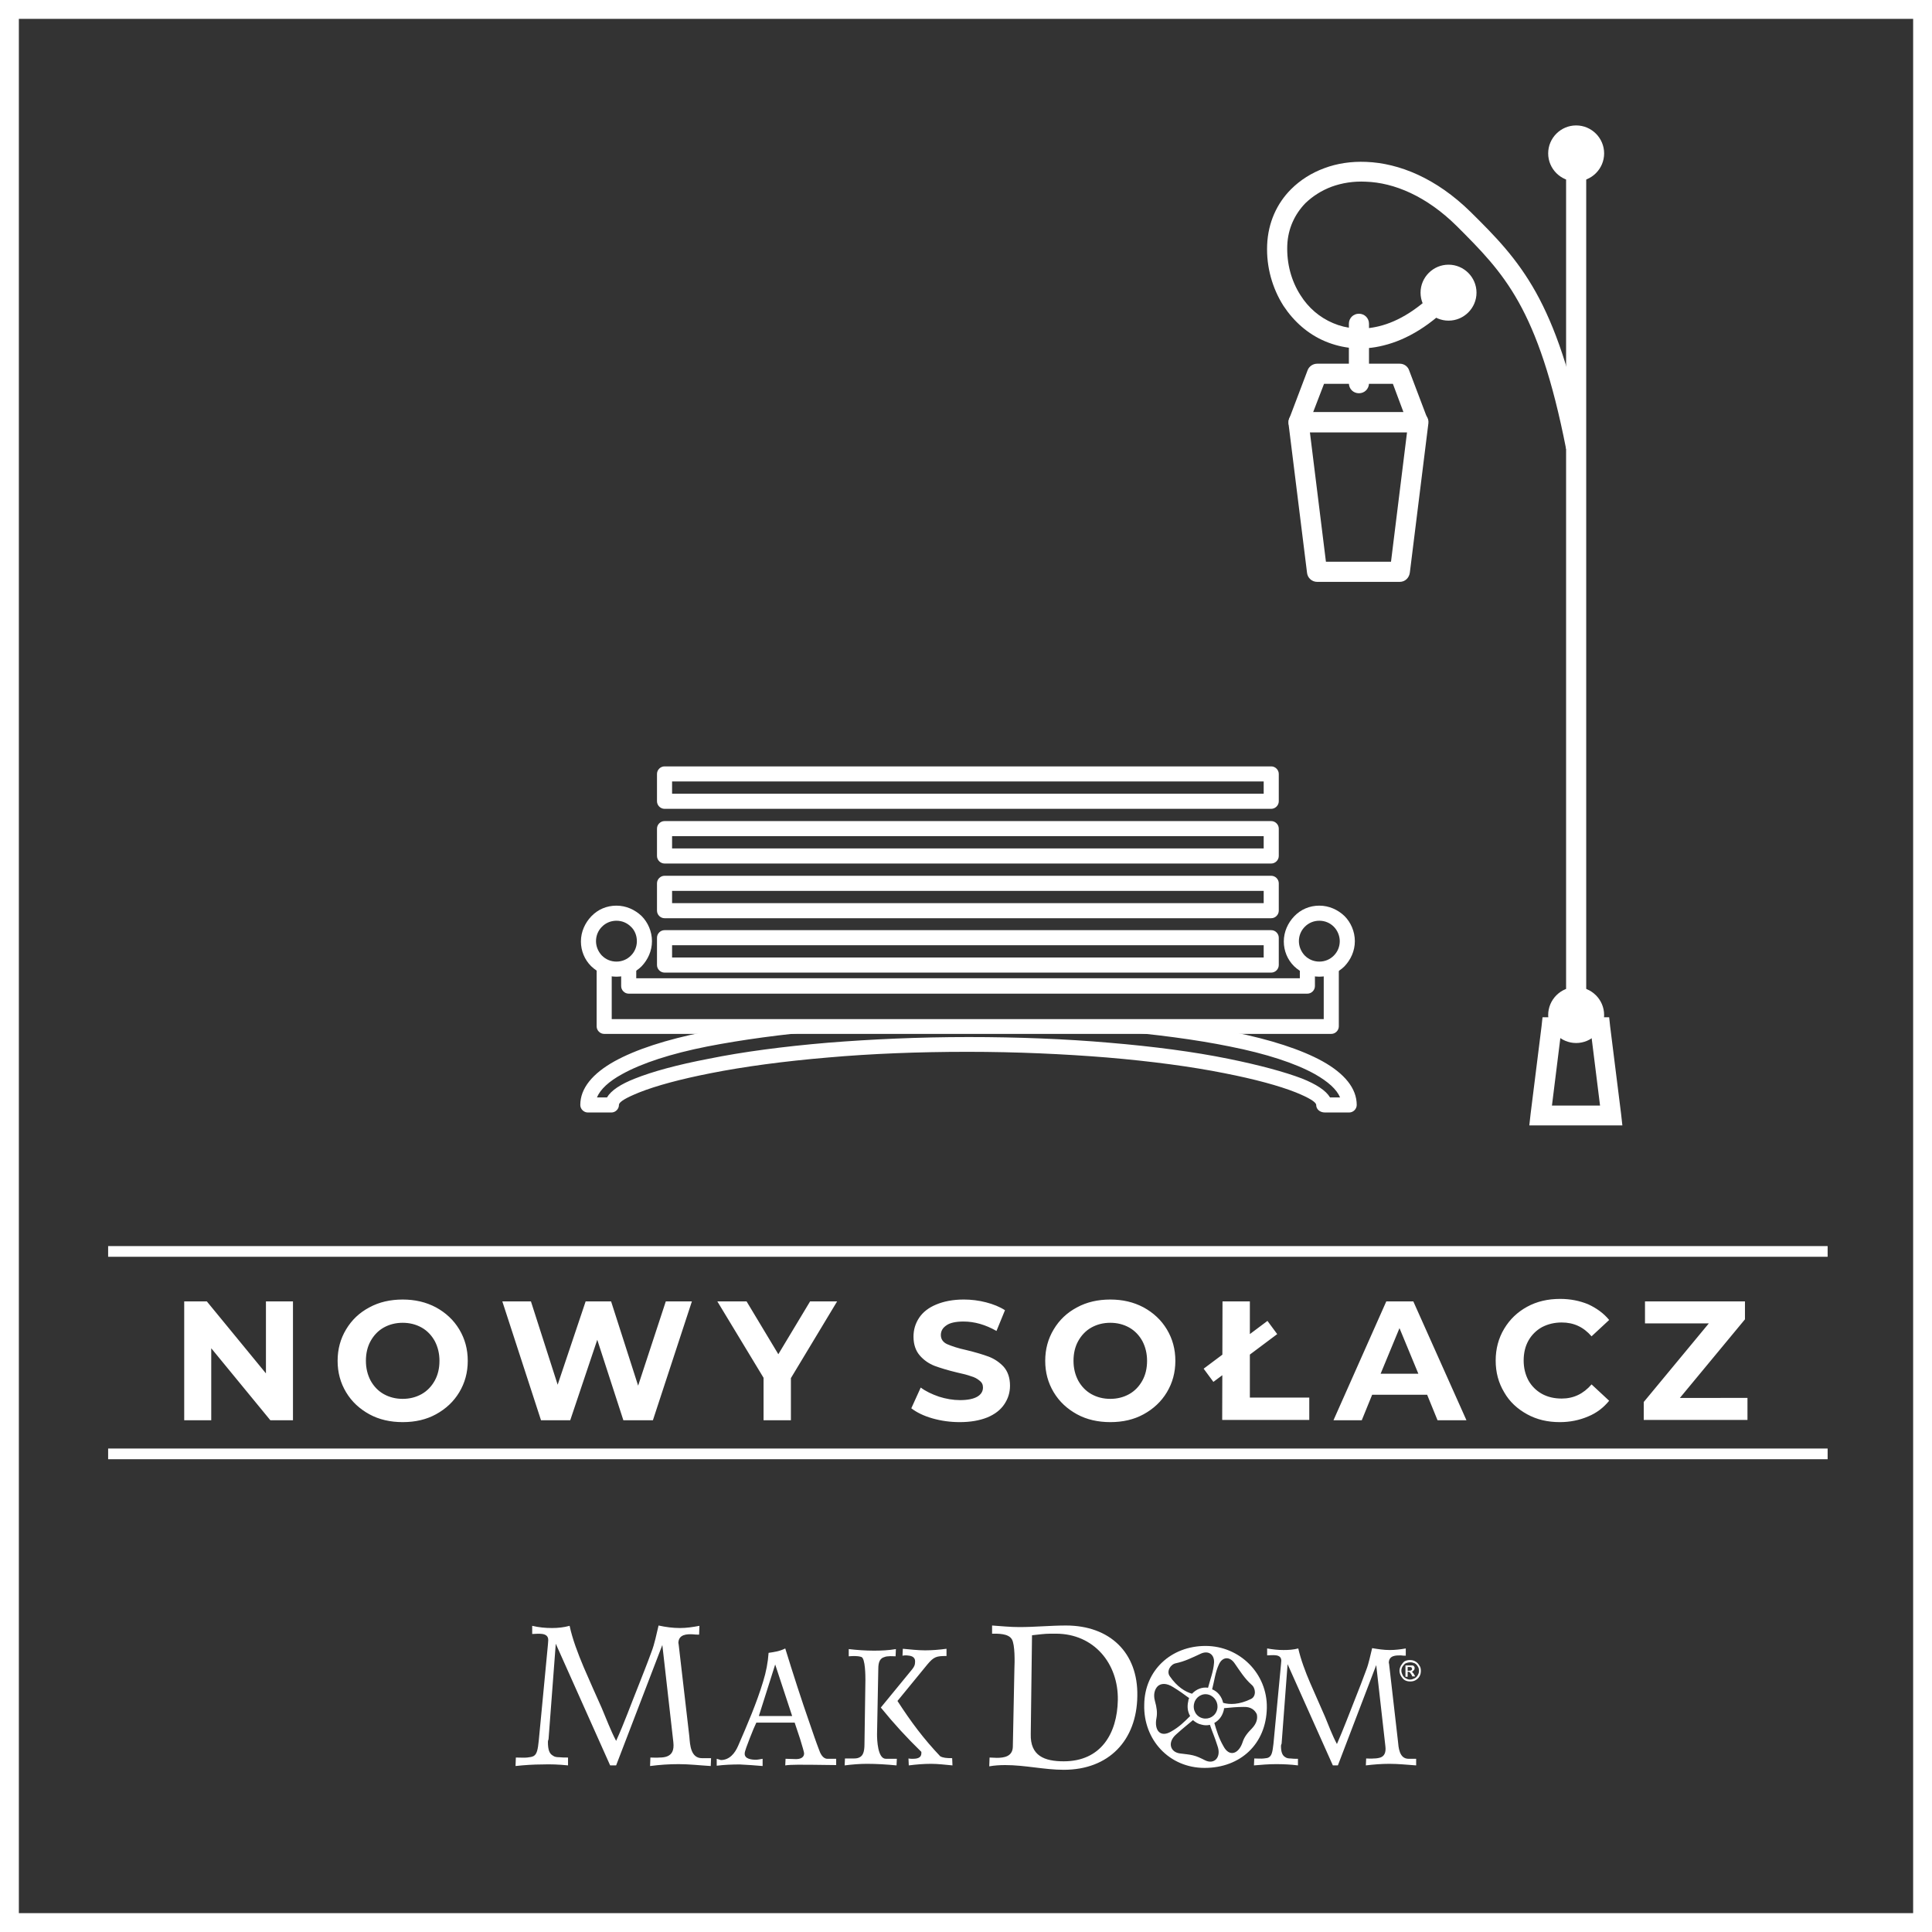
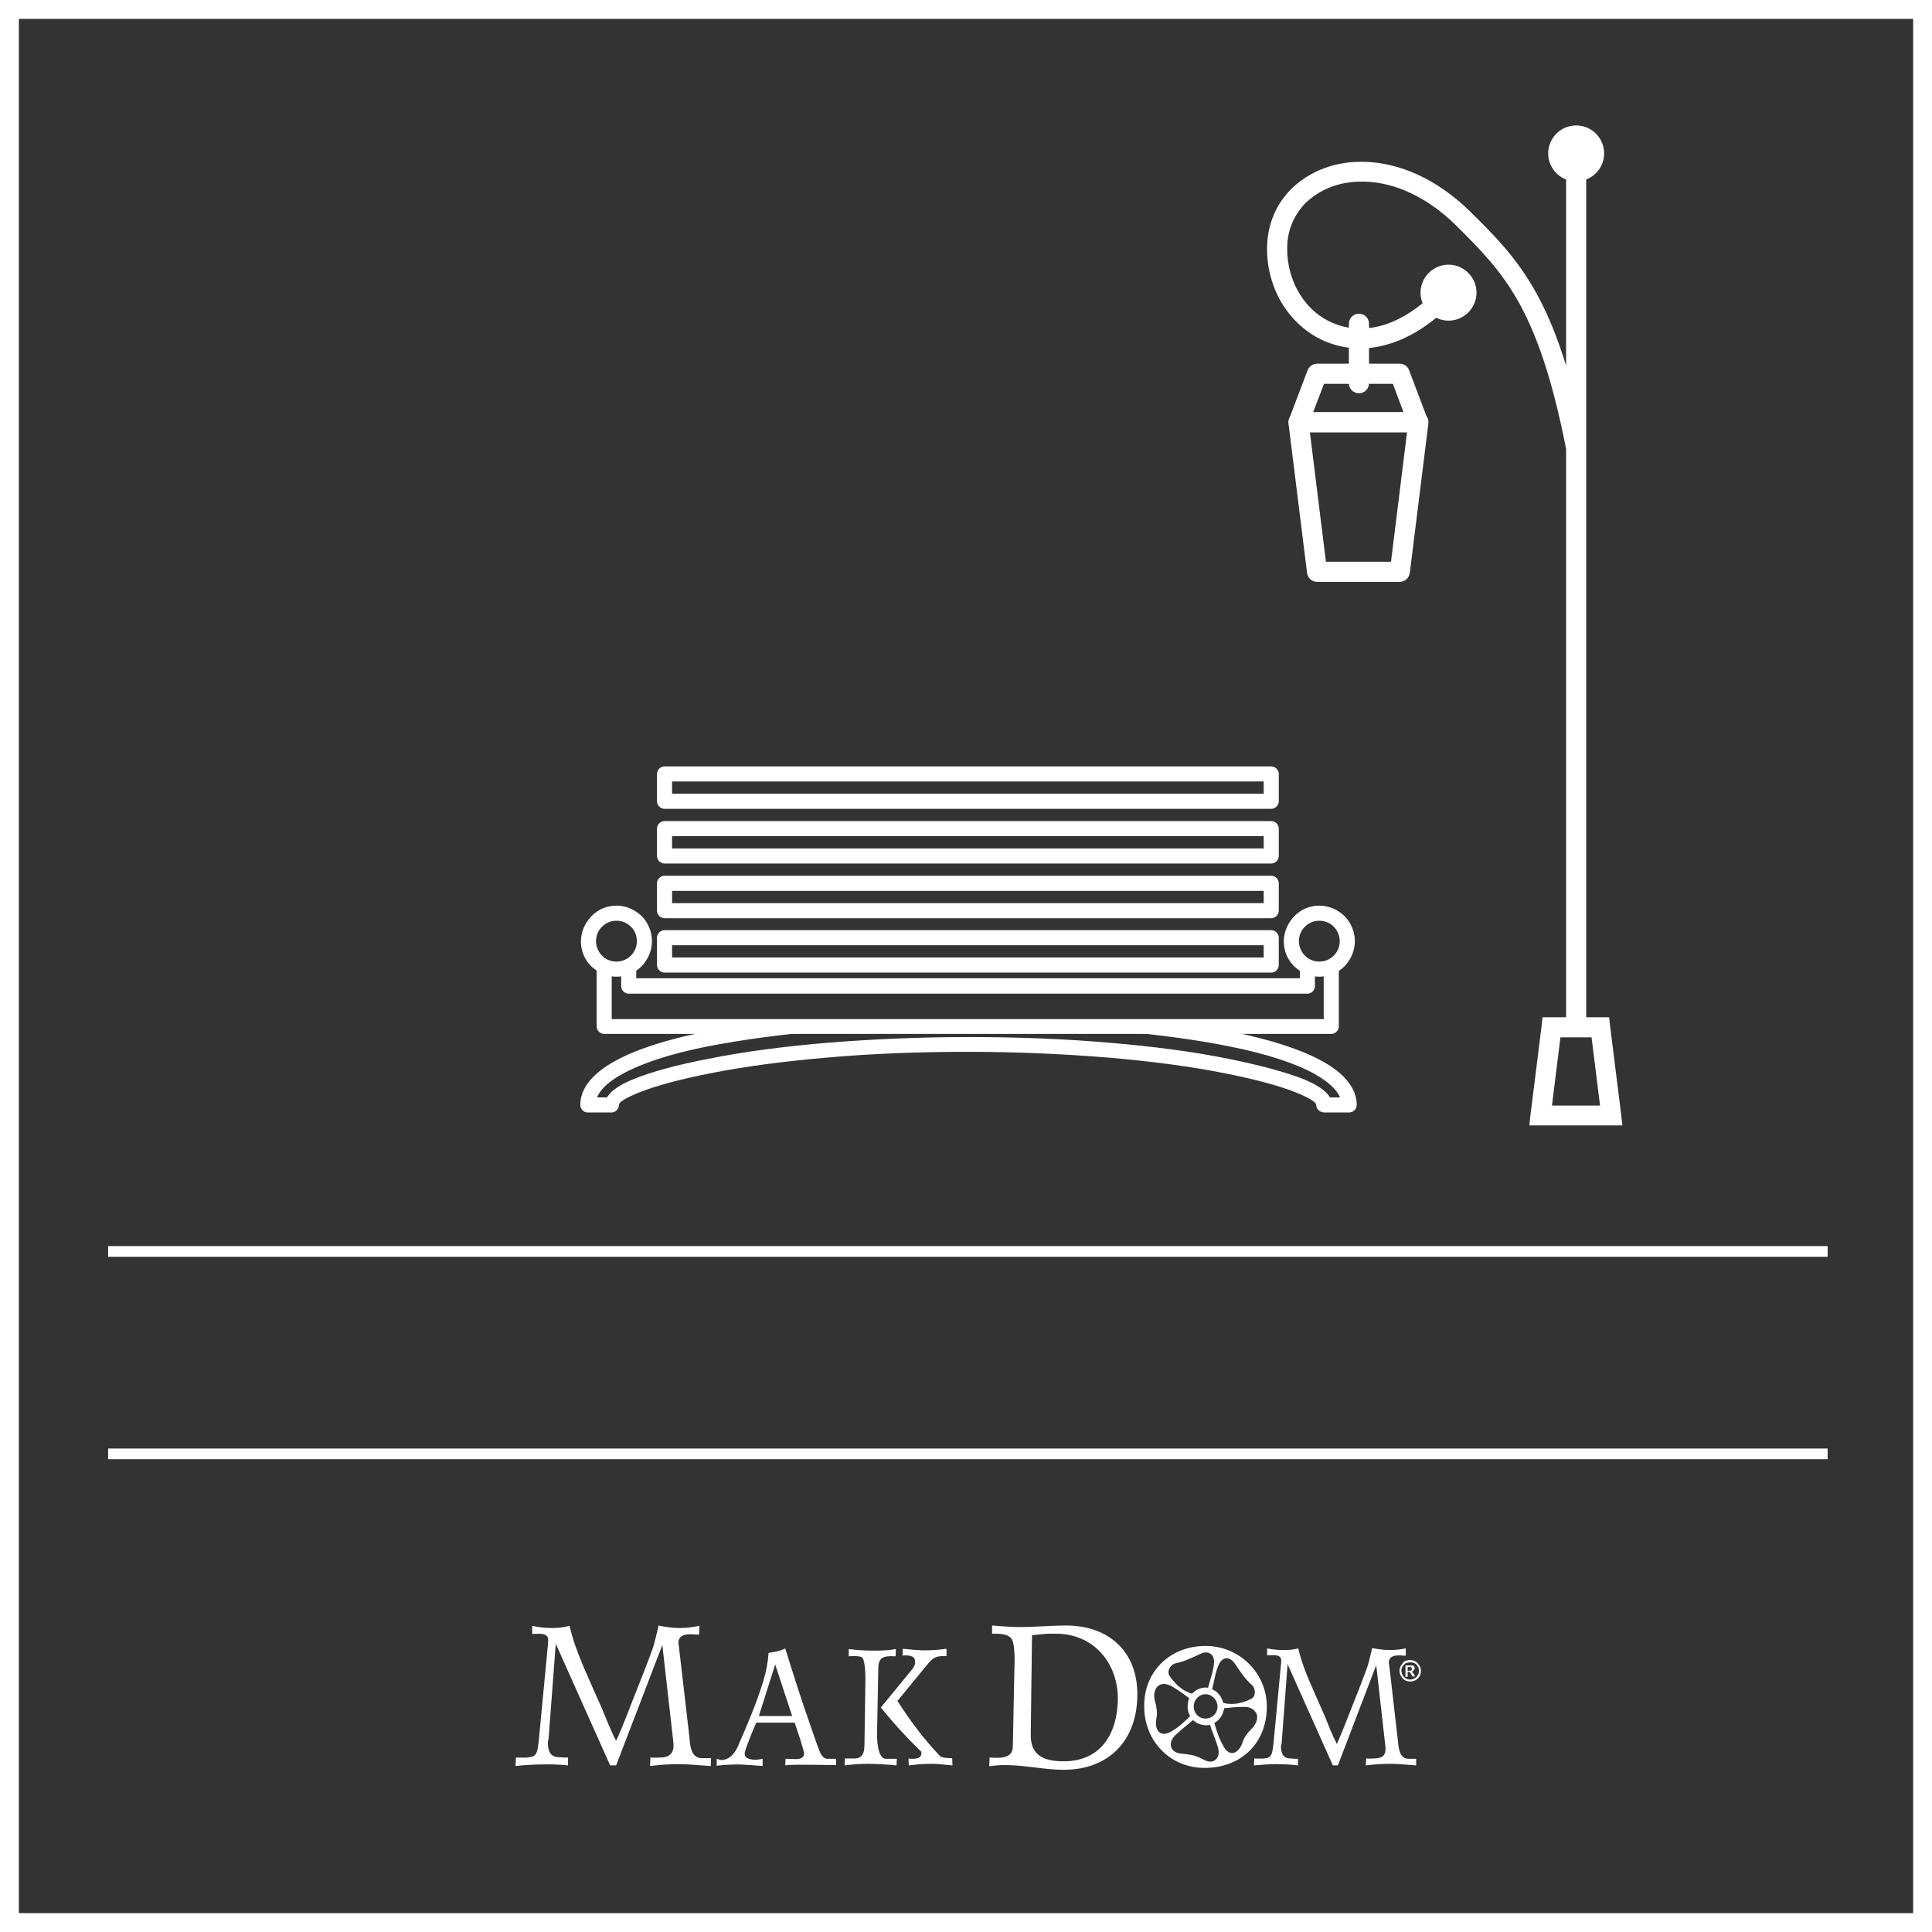
<svg xmlns="http://www.w3.org/2000/svg" version="1.1" id="Warstwa_1" x="0px" y="0px" viewBox="0 0 614.6 614.6" style="enable-background:new 0 0 614.6 614.6;" xml:space="preserve">
  <rect x="0" y="0" width="614.6" height="614.6" fill="#333333" stroke="none" />
  <style type="text/css">
	.st0{fill:#ffffff;}
</style>
  <title>logo_2</title>
  <g id="Warstwa_2_1_">
    <g id="Warstwa_1-2">
      <g>
        <g>
          <path class="st0" d="M614.6,0v614.6H0V0H614.6 M608.6,6H6v602.6h602.6V6L608.6,6z" />
        </g>
      </g>
    </g>
  </g>
  <rect x="34.4" y="396.4" class="st0" width="547" height="3.4" />
  <rect x="34.4" y="460.8" class="st0" width="547" height="3.4" />
  <path class="st0" d="M493.6,323.6h15.5h2.8l0.3,2.8l3.5,28l0.4,3.6h-3.6h-22.4h-3.6l0.4-3.6l3.5-28l0.3-2.8H493.6z M506.3,330h-9.9  l-2.7,21.7H509L506.3,330z" />
  <path class="st0" d="M421.8,178.7h20.7l5.1-41.2h-30.9L421.8,178.7z M445.3,185.1H419c-1.6,0-3-1.2-3.2-2.8l-5.9-47.5  c0-0.2,0-0.3,0-0.5c0-1.8,1.4-3.2,3.2-3.2h38.1v0c0.1,0,0.3,0,0.4,0c1.7,0.2,3,1.8,2.8,3.5l-5.9,47.5  C448.3,183.8,447,185.1,445.3,185.1" />
  <path class="st0" d="M419,115.7h26.3c1.4,0,2.6,0.9,3,2.2l5.8,15.3c0.6,1.6-0.2,3.5-1.8,4.1c-0.4,0.1-0.8,0.2-1.1,0.2v0h-38.1  c-1.8,0-3.2-1.4-3.2-3.2c0-0.5,0.1-0.9,0.3-1.3l5.8-15.3C416.5,116.5,417.7,115.7,419,115.7L419,115.7z M443.1,122.1h-21.9l-3.5,9.1  h28.8L443.1,122.1z" />
  <rect x="498.2" y="48.8" class="st0" width="6.4" height="278" />
  <path class="st0" d="M501.4,39.9c4.9,0,8.9,4,8.9,8.9c0,4.9-4,8.9-8.9,8.9c-4.9,0-8.9-4-8.9-8.9C492.5,43.9,496.5,39.9,501.4,39.9" />
  <path class="st0" d="M418.7,351.5c0-0.9-2.3-2.3-6.5-4c-5.3-2.1-13-4.2-22.7-6.1c-10.5-2.1-23.2-3.8-37.4-5  c-13.6-1.1-28.6-1.8-44.3-1.8c-15.7,0-30.7,0.6-44.3,1.8c-14.2,1.2-26.8,2.9-37.4,5c-9.7,1.9-17.4,4-22.7,6.1c-4.2,1.7-6.5,3-6.5,4  c0,1.3-1.1,2.4-2.4,2.4H187c-1.3,0-2.4-1.1-2.4-2.4c0-5.3,3.9-10,10.9-13.9c6.7-3.7,16.4-6.9,28.5-9.3c0.8-0.2,1.6-0.3,2.4-0.5h36.7  l0,0c-14.4,1.2-27.3,3-38.1,5.1c-11.6,2.3-20.8,5.3-27.1,8.8c-4.2,2.3-6.9,4.8-8,7.4h3.2c1.3-2.2,4.3-4.2,8.9-6  c5.5-2.2,13.5-4.4,23.5-6.3c10.8-2.2,23.7-3.9,37.9-5.1c13.8-1.1,28.8-1.8,44.7-1.8c15.8,0,30.9,0.6,44.7,1.8  c14.3,1.2,27.1,2.9,37.9,5.1c9.9,2,18,4.2,23.5,6.3c4.5,1.8,7.6,3.8,8.9,6h3.2c-1.1-2.6-3.8-5-8-7.4c-6.3-3.5-15.5-6.5-27.1-8.8  c-10.8-2.2-23.7-3.9-38.1-5.1l0,0h36.7c0.8,0.2,1.6,0.3,2.4,0.5c12,2.4,21.8,5.6,28.5,9.3c7,3.9,10.9,8.6,10.9,13.9  c0,1.3-1.1,2.4-2.4,2.4h-7.7C419.8,353.9,418.7,352.8,418.7,351.5" />
  <path class="st0" d="M202.4,311.2h211.1v-5.5c1.3,1.3,2.9,2.1,4.8,2.5v5.5c0,1.3-1.1,2.4-2.4,2.4H200c-1.3,0-2.4-1.1-2.4-2.4v-5.5  c1.8-0.3,3.5-1.2,4.8-2.5L202.4,311.2L202.4,311.2z M194.6,308.1v5.5v6.5v4.1h226.5v-4.1v-6.5v-5.5c1.8-0.3,3.5-1.2,4.8-2.5v7.9v6.5  v6.5c0,1.3-1.1,2.4-2.4,2.4H192.2c-1.3,0-2.4-1.1-2.4-2.4v-6.5v-6.5v-7.9C191.1,306.9,192.8,307.8,194.6,308.1" />
  <path class="st0" d="M211.4,278.6h193c1.3,0,2.4,1.1,2.4,2.4v8.7c0,1.3-1.1,2.4-2.4,2.4h-193c-1.3,0-2.4-1.1-2.4-2.4V281  C209,279.7,210.1,278.6,211.4,278.6 M402,283.4H213.8v3.9H402L402,283.4L402,283.4z" />
  <path class="st0" d="M342,309.4H211.4c-1.3,0-2.4-1.1-2.4-2.4v-8.7c0-1.3,1.1-2.4,2.4-2.4h193c1.3,0,2.4,1.1,2.4,2.4v8.7  c0,1.3-1.1,2.4-2.4,2.4H342 M402,300.7H213.8v3.9H402L402,300.7L402,300.7z" />
  <path class="st0" d="M211.4,261.2h193c1.3,0,2.4,1.1,2.4,2.4v8.7c0,1.3-1.1,2.4-2.4,2.4h-193c-1.3,0-2.4-1.1-2.4-2.4v-8.7  C209,262.3,210.1,261.2,211.4,261.2 M402,266H213.8v3.9H402L402,266L402,266z" />
  <path class="st0" d="M211.4,243.8h193c1.3,0,2.4,1.1,2.4,2.4v8.7c0,1.3-1.1,2.4-2.4,2.4h-193c-1.3,0-2.4-1.1-2.4-2.4v-8.7  C209,244.9,210.1,243.8,211.4,243.8 M402,248.6H213.8v3.9H402L402,248.6L402,248.6z" />
  <path class="st0" d="M419.7,288.1c3.1,0,5.9,1.3,8,3.3l0,0l0,0c2,2,3.3,4.9,3.3,8c0,3.1-1.3,5.9-3.3,8c-2,2-4.9,3.3-8,3.3  s-5.9-1.3-8-3.3c0,0-0.1-0.1-0.1-0.1c-2-2-3.2-4.8-3.2-7.8c0-3.1,1.3-5.9,3.3-8h0l0,0l0,0C413.8,289.3,416.6,288.1,419.7,288.1   M424.3,294.8c-1.2-1.2-2.8-1.9-4.6-1.9s-3.4,0.7-4.6,1.9l0,0c-1.2,1.2-1.9,2.8-1.9,4.6c0,1.7,0.7,3.3,1.8,4.5l0.1,0.1  c1.2,1.2,2.8,1.9,4.6,1.9c1.8,0,3.4-0.7,4.6-1.9c1.2-1.2,1.9-2.8,1.9-4.6C426.2,297.6,425.4,295.9,424.3,294.8L424.3,294.8z" />
  <path class="st0" d="M196.1,288.1c3.1,0,5.9,1.3,8,3.3l0,0l0,0c2,2,3.3,4.9,3.3,8c0,3.1-1.3,5.9-3.3,8c-2,2-4.9,3.3-8,3.3  c-3.1,0-5.9-1.3-8-3.3c0,0-0.1-0.1-0.1-0.1c-2-2-3.2-4.8-3.2-7.8c0-3.1,1.3-5.9,3.3-8h0l0,0l0,0C190.2,289.3,193,288.1,196.1,288.1   M200.7,294.8c-1.2-1.2-2.8-1.9-4.6-1.9c-1.8,0-3.4,0.7-4.6,1.9l0,0c-1.2,1.2-1.9,2.8-1.9,4.6c0,1.7,0.7,3.3,1.8,4.5l0.1,0.1  c1.2,1.2,2.8,1.9,4.6,1.9s3.4-0.7,4.6-1.9c1.2-1.2,1.9-2.8,1.9-4.6C202.6,297.6,201.9,295.9,200.7,294.8L200.7,294.8z" />
  <path class="st0" d="M460.8,84.2c4.9,0,8.9,4,8.9,8.9c0,4.9-4,8.9-8.9,8.9c-4.9,0-8.9-4-8.9-8.9C451.9,88.2,455.9,84.2,460.8,84.2" />
-   <path class="st0" d="M501.4,314c4.9,0,8.9,4,8.9,8.9c0,4.9-4,8.9-8.9,8.9c-4.9,0-8.9-4-8.9-8.9C492.5,318,496.5,314,501.4,314" />
  <path class="st0" d="M463.1,95.2c-7.7,8.3-15.6,12.9-23,14.7c-6.7,1.7-13,1-18.5-1.3c-5.5-2.3-10-6.3-13.3-11.3  c-3.5-5.5-5.5-12.3-5.2-19.4c0.3-7.1,3.1-13.2,7.6-17.7c2.9-2.9,6.5-5.2,10.6-6.7c4-1.5,8.5-2.2,13.3-2c10.5,0.4,22.3,5.2,33.2,15.9  c7.9,7.8,14.7,14.7,20.8,25.6c6,10.8,11.2,25.4,15.8,48.6l-6.2,1.2c-4.4-22.4-9.4-36.5-15.1-46.7c-5.7-10.2-12.2-16.7-19.7-24.2  c-9.6-9.5-19.9-13.8-28.9-14.1c-3.9-0.2-7.6,0.4-10.9,1.6c-3.2,1.2-6,3-8.3,5.2c-3.4,3.5-5.6,8.1-5.8,13.5  c-0.2,5.8,1.3,11.3,4.2,15.8c2.5,4,6.1,7.1,10.4,8.9c4.2,1.8,9.2,2.3,14.5,1c6.3-1.5,13-5.6,19.8-12.8L463.1,95.2z" />
  <path class="st0" d="M435.5,121.9c0,1.8-1.4,3.2-3.2,3.2c-1.8,0-3.2-1.4-3.2-3.2v-18.9c0-1.8,1.4-3.2,3.2-3.2c1.8,0,3.2,1.4,3.2,3.2  V121.9z" />
-   <path class="st0" d="M93.2,414v37.8H86l-18.8-22.9v22.9h-8.6V414h7.2l18.8,22.9V414H93.2z M128.1,452.4c-3.9,0-7.5-0.8-10.6-2.5  c-3.1-1.7-5.6-4-7.4-7c-1.8-3-2.7-6.3-2.7-10c0-3.7,0.9-7,2.7-10c1.8-3,4.2-5.3,7.4-7c3.1-1.7,6.7-2.5,10.6-2.5  c3.9,0,7.4,0.8,10.6,2.5c3.1,1.7,5.6,4,7.4,7c1.8,3,2.7,6.3,2.7,10c0,3.7-0.9,7-2.7,10c-1.8,3-4.3,5.3-7.4,7  C135.6,451.6,132.1,452.4,128.1,452.4 M128.1,445c2.2,0,4.2-0.5,6-1.5c1.8-1,3.2-2.5,4.2-4.3c1-1.8,1.5-3.9,1.5-6.3  c0-2.3-0.5-4.4-1.5-6.3c-1-1.8-2.4-3.3-4.2-4.3c-1.8-1-3.8-1.5-6-1.5c-2.2,0-4.2,0.5-6,1.5c-1.8,1-3.2,2.5-4.2,4.3  c-1,1.8-1.5,3.9-1.5,6.3c0,2.3,0.5,4.4,1.5,6.3c1,1.8,2.4,3.3,4.2,4.3C123.9,444.5,125.9,445,128.1,445 M220.1,414l-12.4,37.8h-9.4  l-8.3-25.6l-8.6,25.6h-9.3L159.8,414h9.1l8.5,26.5l8.9-26.5h8.1l8.6,26.8l8.8-26.8H220.1z M251.6,438.4v13.4h-8.7v-13.5L228.2,414  h9.3l10.1,16.8l10.1-16.8h8.6L251.6,438.4z M305.3,452.4c-3,0-5.9-0.4-8.7-1.2c-2.8-0.8-5-1.9-6.7-3.2l3-6.6  c1.6,1.2,3.5,2.1,5.8,2.9c2.2,0.7,4.5,1.1,6.7,1.1c2.5,0,4.3-0.4,5.5-1.1c1.2-0.7,1.8-1.7,1.8-2.9c0-0.9-0.3-1.6-1.1-2.2  c-0.7-0.6-1.6-1.1-2.7-1.4c-1.1-0.4-2.6-0.8-4.5-1.2c-2.9-0.7-5.2-1.4-7.1-2.1c-1.8-0.7-3.4-1.8-4.7-3.3c-1.3-1.5-2-3.5-2-6  c0-2.2,0.6-4.2,1.8-6c1.2-1.8,3-3.2,5.4-4.2c2.4-1,5.3-1.6,8.8-1.6c2.4,0,4.8,0.3,7.1,0.9c2.3,0.6,4.3,1.4,6,2.5l-2.7,6.6  c-3.5-2-7-3-10.5-3c-2.4,0-4.3,0.4-5.4,1.2c-1.2,0.8-1.8,1.8-1.8,3.1c0,1.3,0.7,2.3,2,2.9c1.4,0.6,3.4,1.3,6.2,1.9  c2.9,0.7,5.2,1.4,7.1,2.1c1.8,0.7,3.4,1.8,4.7,3.2c1.3,1.5,2,3.5,2,6c0,2.2-0.6,4.1-1.8,5.9c-1.2,1.8-3,3.2-5.4,4.2  C311.6,451.9,308.7,452.4,305.3,452.4 M353.2,452.4c-3.9,0-7.5-0.8-10.6-2.5c-3.1-1.7-5.6-4-7.4-7c-1.8-3-2.7-6.3-2.7-10  c0-3.7,0.9-7,2.7-10c1.8-3,4.2-5.3,7.4-7c3.1-1.7,6.7-2.5,10.6-2.5c3.9,0,7.4,0.8,10.6,2.5c3.1,1.7,5.6,4,7.4,7  c1.8,3,2.7,6.3,2.7,10c0,3.7-0.9,7-2.7,10c-1.8,3-4.3,5.3-7.4,7C360.7,451.6,357.2,452.4,353.2,452.4 M353.2,445  c2.2,0,4.2-0.5,6-1.5c1.8-1,3.2-2.5,4.2-4.3c1-1.8,1.5-3.9,1.5-6.3c0-2.3-0.5-4.4-1.5-6.3c-1-1.8-2.4-3.3-4.2-4.3  c-1.8-1-3.8-1.5-6-1.5c-2.2,0-4.2,0.5-6,1.5c-1.8,1-3.2,2.5-4.2,4.3c-1,1.8-1.5,3.9-1.5,6.3c0,2.3,0.5,4.4,1.5,6.3  c1,1.8,2.4,3.3,4.2,4.3C349,444.5,351,445,353.2,445 M388.9,414h8.7v30.6h18.9v7.1h-27.7L388.9,414L388.9,414z M382.9,435.4  l20.3-15.2l3.1,4.2L386,439.6L382.9,435.4z M454,443.7h-17.5l-3.3,8.1h-9L441,414h8.6l16.9,37.8h-9.2L454,443.7z M451.2,437l-6-14.5  l-6,14.5H451.2z M496.2,452.4c-3.9,0-7.3-0.8-10.4-2.5c-3.1-1.7-5.6-4-7.3-7c-1.8-3-2.7-6.3-2.7-10.1c0-3.7,0.9-7.1,2.7-10.1  c1.8-3,4.2-5.3,7.3-7c3.1-1.7,6.6-2.5,10.5-2.5c3.3,0,6.2,0.6,8.9,1.7c2.6,1.2,4.9,2.8,6.7,5l-5.6,5.2c-2.6-3-5.7-4.4-9.5-4.4  c-2.3,0-4.4,0.5-6.3,1.5c-1.8,1-3.3,2.5-4.3,4.3c-1,1.8-1.5,3.9-1.5,6.3c0,2.3,0.5,4.4,1.5,6.3c1,1.8,2.5,3.3,4.3,4.3  c1.8,1,3.9,1.5,6.3,1.5c3.8,0,6.9-1.5,9.5-4.5l5.6,5.2c-1.8,2.2-4,3.9-6.7,5C502.4,451.8,499.4,452.4,496.2,452.4 M555.9,444.6v7.1  h-33v-5.7l20.7-25h-20.3V414h31.8v5.7l-20.7,25H555.9z" />
  <path class="st0" d="M448.6,528.8c0.5,0,0.9,0.1,1.4,0.3c0.4,0.2,0.8,0.6,1,1c0.3,0.4,0.4,0.9,0.4,1.4c0,0.5-0.1,0.9-0.4,1.4  c-0.2,0.4-0.6,0.8-1,1c-0.4,0.2-0.9,0.4-1.4,0.4c-0.5,0-0.9-0.1-1.4-0.4c-0.4-0.2-0.8-0.6-1-1c-0.2-0.4-0.4-0.9-0.4-1.4  c0-0.5,0.1-0.9,0.4-1.4c0.3-0.4,0.6-0.8,1-1C447.7,528.9,448.2,528.8,448.6,528.8 M445.7,529.8c-0.3,0.5-0.5,1.1-0.5,1.7  c0,0.6,0.2,1.2,0.5,1.7c0.3,0.5,0.7,1,1.2,1.3c0.6,0.3,1.1,0.4,1.7,0.4c0.6,0,1.2-0.1,1.7-0.4c0.5-0.3,1-0.7,1.3-1.3  c0.3-0.5,0.4-1.1,0.4-1.7c0-0.6-0.1-1.2-0.5-1.7c-0.3-0.5-0.7-1-1.3-1.3c-0.5-0.3-1.1-0.4-1.7-0.4c-0.6,0-1.1,0.1-1.7,0.4  C446.4,528.8,446,529.3,445.7,529.8 M291.1,528.7c0,1-0.3,1.5-0.9,2.3l-10,12.2c4.4,5.4,8.2,9.5,12.9,14.1v0.2c0.1,1.8-1.4,2-2.8,2  c-0.4,0-0.9,0-1.3-0.1l0.1,2.2c2.4-0.3,4.7-0.5,7.1-0.5c2.2,0,4.5,0.3,6.8,0.5l-0.1-2.3c-1.8,0-2.9-0.1-3.8-0.6  c-5.3-5.6-9.2-10.8-13.6-17.6l9.5-11.6c2.1-2.5,2.9-2.7,6.1-2.7l0-2.3c-2.2,0.3-4.6,0.5-6.8,0.5c-2.4,0-4.7-0.3-7.1-0.5l-0.1,2.2  c0.4-0.1,0.9-0.1,1.3-0.1C289.7,526.7,291.2,526.9,291.1,528.7 M328.3,520.2c1.9-0.2,4-0.5,5.8-0.5h1.8c12.1,0,19.9,9.5,19.7,21.1  c-0.2,10.7-5.4,19.5-17.2,19.5c-6.1,0-10.7-1.7-10.5-8.7L328.3,520.2z M338.4,563c14.4,0,23.2-9.4,23.4-23.4  c0.3-13.9-8.8-22.5-22.7-22.5c-4.9,0-9.9,0.5-14.8,0.5c-2.9,0-5.8-0.3-8.7-0.5v2.6c1.9,0,5.2-0.1,6.3,1.8c1,1.7,0.9,7.2,0.8,9.3  l-0.5,24.9c-0.1,3.1-2.8,3.5-5.1,3.5c-0.8,0-1.6-0.1-2.3-0.1l-0.1,2.8c1.7-0.3,3.4-0.4,5.1-0.4C326.1,561.5,332.2,563,338.4,563   M407.6,528.3c0,0.4-0.1,0.8-0.1,1.2l-2.4,25.3c-0.3,2.5-0.5,3.6-1.4,4.2c-0.4,0.3-1,0.3-1.7,0.4c-0.8,0.1-1.8,0-3,0l-0.1,2.2  c2.3-0.2,4.7-0.4,7-0.4c2.3,0,4.7,0.1,7,0.4v-2.1c-0.9,0-1.7,0-2.3-0.1c-0.7,0-1.3-0.1-1.7-0.4c-0.9-0.5-1.4-1.5-1.4-3.6  c0-0.3,0.1-0.5,0.2-0.7l1.9-25.3l14.4,32.2h1.6l12.2-31.9l2.9,25.7c0.3,2.2-0.4,3.3-1.6,3.7c-0.6,0.2-1.4,0.3-2.1,0.3  c-0.8,0.1-1.6,0-2.4,0l-0.1,2.2c2.5-0.3,5-0.5,7.5-0.5c2.8,0,5.6,0.3,8.5,0.5l0-2.1h-2.4c-3,0-3.2-3.6-3.4-5.7l-2.8-24.4  c0-0.2-0.1-0.3-0.1-0.5c0.1-2.3,2.2-2.3,3.8-2.3c0.6,0.1,1.1,0.1,1.6,0.1l0-2.3c-1.7,0.3-3.4,0.5-5.1,0.5c-1.9,0-3.8-0.3-5.6-0.6  c-0.6,2.3-1,4.7-1.9,7c-1.1,3-2.3,6.1-3.5,9.1c-1.9,4.8-3.7,9.6-5.8,14.4c-1.5-2.8-2.6-5.8-3.8-8.7c-1.5-3.4-3.1-7-4.7-10.7  c-1.6-3.7-3-7.5-3.8-11c-1.5,0.4-3.1,0.5-4.7,0.5c-1.8,0-3.5-0.2-5.2-0.5v2.2C404.7,526.6,407.6,526,407.6,528.3 M180.7,561.6v-2.5  c-1,0-2,0-2.8-0.1c-0.8,0-1.5-0.1-2-0.5c-1.1-0.6-1.6-1.8-1.6-4.4c0-0.3,0.1-0.6,0.2-0.8l2.3-30.4l17.3,38.7h1.9l14.7-38.3l3.5,30.9  c0.3,2.7-0.5,3.9-1.9,4.5c-0.7,0.3-1.6,0.4-2.5,0.4c-0.9,0.1-1.9,0-2.9,0l-0.1,2.7c3.1-0.4,6-0.6,9.1-0.6c3.4,0,6.8,0.4,10.2,0.6  l0.1-2.5h-2.9c-3.6,0-3.8-4.3-4-6.8l-3.4-29.3c0-0.2-0.1-0.4-0.1-0.6c0.1-2.7,2.7-2.8,4.6-2.7c0.7,0.1,1.4,0.1,2,0.1l0.1-2.8  c-2.1,0.4-4.1,0.7-6.2,0.7c-2.3,0-4.5-0.3-6.8-0.8c-0.7,2.8-1.2,5.7-2.3,8.5c-1.3,3.6-2.8,7.3-4.2,10.9c-2.3,5.7-4.4,11.6-7,17.3  c-1.8-3.4-3.1-7-4.6-10.5c-1.8-4-3.8-8.5-5.7-12.9c-1.9-4.5-3.6-9-4.5-13.2c-1.8,0.5-3.7,0.7-5.6,0.7c-2.2,0-4.2-0.2-6.3-0.7v2.6  c1.6,0,5.2-0.7,5.1,2c0,0.5-0.1,1-0.1,1.4l-2.9,30.4c-0.3,3-0.6,4.4-1.6,5c-0.5,0.3-1.2,0.4-2.1,0.5c-0.9,0.1-2.1,0-3.6,0l-0.1,2.7  c2.8-0.3,5.6-0.5,8.5-0.5C175,561.2,177.8,561.3,180.7,561.6 M246.6,529.5l5.4,16.4h-10.6L246.6,529.5z M242.6,561.8v-2.3  c-0.6,0.1-1.5,0.3-2.1,0.3c-1.3,0-3.7-0.2-3.6-2c0-0.7,0.8-2.7,1.6-4.8c0.8-2.1,1.7-4.2,2.1-5h12.2c0.3,0.9,1,3,1.7,5.1  c0.6,2.1,1.3,4.1,1.3,4.8c-0.1,1.4-1.5,1.7-2.6,1.7l-3.3-0.1l-0.1,2.1c1.8-0.3,6.1-0.2,8.2-0.2c2.7,0,5.3,0.1,8,0.1v-2h-2.8  c-1.5,0-2.3-1.8-2.7-3c-1-2.6-1.9-5.3-2.8-7.9c-2.8-8-5.4-16.1-7.9-24.2c-1.8,0.9-3.3,1.1-5.3,1.4c-0.2,3-0.8,6.1-1.7,9  c-2.1,7-5.1,13.9-8,20.6c-1,2.3-2.7,4.5-5.5,4.5c-0.1,0-0.2-0.1-0.3-0.1c-0.3-0.1-0.7-0.2-1-0.3v2.2c2.4-0.3,4.9-0.4,7.3-0.4  C237.7,561.4,240.2,561.6,242.6,561.8 M447.8,530.3h0.3c0.4,0,0.7,0,0.8,0.1c0.1,0,0.2,0.1,0.2,0.2c0,0.1,0.1,0.2,0.1,0.3  s0,0.2-0.1,0.3c-0.1,0.1-0.1,0.1-0.2,0.2c-0.1,0-0.4,0.1-0.8,0.1h-0.3L447.8,530.3L447.8,530.3z M447.8,531.8h0.2  c0.2,0,0.4,0.1,0.5,0.2c0.1,0.1,0.3,0.4,0.5,0.7l0.3,0.6h0.9l-0.4-0.7c-0.2-0.3-0.2-0.4-0.3-0.4c-0.1-0.1-0.2-0.2-0.2-0.3  c-0.1-0.1-0.1-0.1-0.3-0.1c0.3,0,0.5-0.2,0.7-0.4c0.2-0.2,0.3-0.4,0.3-0.7c0-0.2,0-0.4-0.1-0.5c-0.1-0.1-0.2-0.3-0.3-0.3  c-0.1-0.1-0.3-0.1-0.6-0.1c-0.1,0-0.5,0-1.2,0h-0.7v3.6h0.7L447.8,531.8L447.8,531.8z M367.9,546.5c0.3-1.6,0.1-3.3-0.5-5.4  c-0.6-2.2,0-3.8,0.9-4.7c1-0.9,2.7-1.1,4.9,0.3c1.8,1.1,3.5,2.3,5.1,3.5c-0.2,0.3-0.3,0.7-0.3,1c-0.4,1.7-0.2,3.3,0.6,4.7  c-1.8,1.8-3.5,3.5-6,4.9C369.1,552.9,367.1,550.4,367.9,546.5 M374.1,529.1c2.8-0.6,5-1.7,7.8-3c2.5-1.2,4.5,0.2,4.3,2.9  c-0.2,2.7-1.2,5.2-1.9,7.9c-1.9-0.3-3.8,0.5-5.1,1.9c-2.1-0.6-4.7-2.1-7.1-5.6C371,531.6,372.4,529.4,374.1,529.1 M392.8,529.2  c1.8,2.6,3.1,4.7,5.3,6.7c1.4,1.1,1.6,3.8-0.2,4.6c-3.7,1.8-6.7,1.8-8.8,1.2c-0.4-1.9-1.7-3.6-3.5-4.3c0.7-2.7,1-5.4,2.1-7.8  C388.8,527,391.2,526.8,392.8,529.2 M399.8,545.3c0.3,1.2,0.1,2.8-1.5,4.5c-1.5,1.5-2.5,2.8-3,4.4c-1.2,3.7-4.2,4.9-6.1,1.3  c-1.5-2.6-2.2-5-2.9-7.4c1.4-0.8,2.4-2,2.9-3.7c0.1-0.3,0.2-0.7,0.2-1c2-0.2,4.1-0.4,6.2-0.4C397.9,542.9,399.2,544,399.8,545.3   M379.9,541.8c0.5-2,2.6-3.3,4.6-2.7c2,0.6,3.2,2.7,2.7,4.7c-0.5,2.1-2.6,3.3-4.6,2.8C380.5,546.1,379.3,543.9,379.9,541.8   M383.4,560c-1.4-0.7-2.6-1.3-3.9-1.6c-1.2-0.3-2.6-0.4-4.1-0.6c-3.2-0.4-4.1-3.6-1.2-6.1c2.2-2,3.9-3.3,5.3-4.5  c0.7,0.6,1.6,1.2,2.6,1.4c1,0.3,1.9,0.3,2.8,0.1c0.6,1.9,1.5,3.8,2.4,6.7C388.6,559,386.3,561.4,383.4,560 M383.2,562.4  c11.4,0,19.6-7.6,19.8-19.1c0.2-10.9-8.6-19.7-19.5-19.7c-11,0-19.4,7.8-19.5,18.7C363.7,553.4,371.9,562.4,383.2,562.4   M285.2,561.6l0.1-2.1h-3.5c-2.6,0-2.8-6-2.8-7.8l0.4-20.8c0-2.1,0.5-3.1,1.5-3.6c0.5-0.2,1-0.4,1.7-0.4c0.7-0.1,1.5,0,2.3,0  l0.1-2.3c-2.3,0.4-4.7,0.5-7,0.5c-2.7,0-5.4-0.2-8-0.5v2.3c1.3-0.1,2.7-0.2,4,0.2c1.3,0.4,1.3,6.2,1.3,7.4l-0.3,20.4  c0,2.4-0.5,3.6-1.5,4.1c-0.5,0.3-1.1,0.4-1.9,0.4h-2.8l-0.1,2.2c2.4-0.3,4.8-0.5,7.1-0.5C278.9,561.1,282,561.3,285.2,561.6" />
</svg>